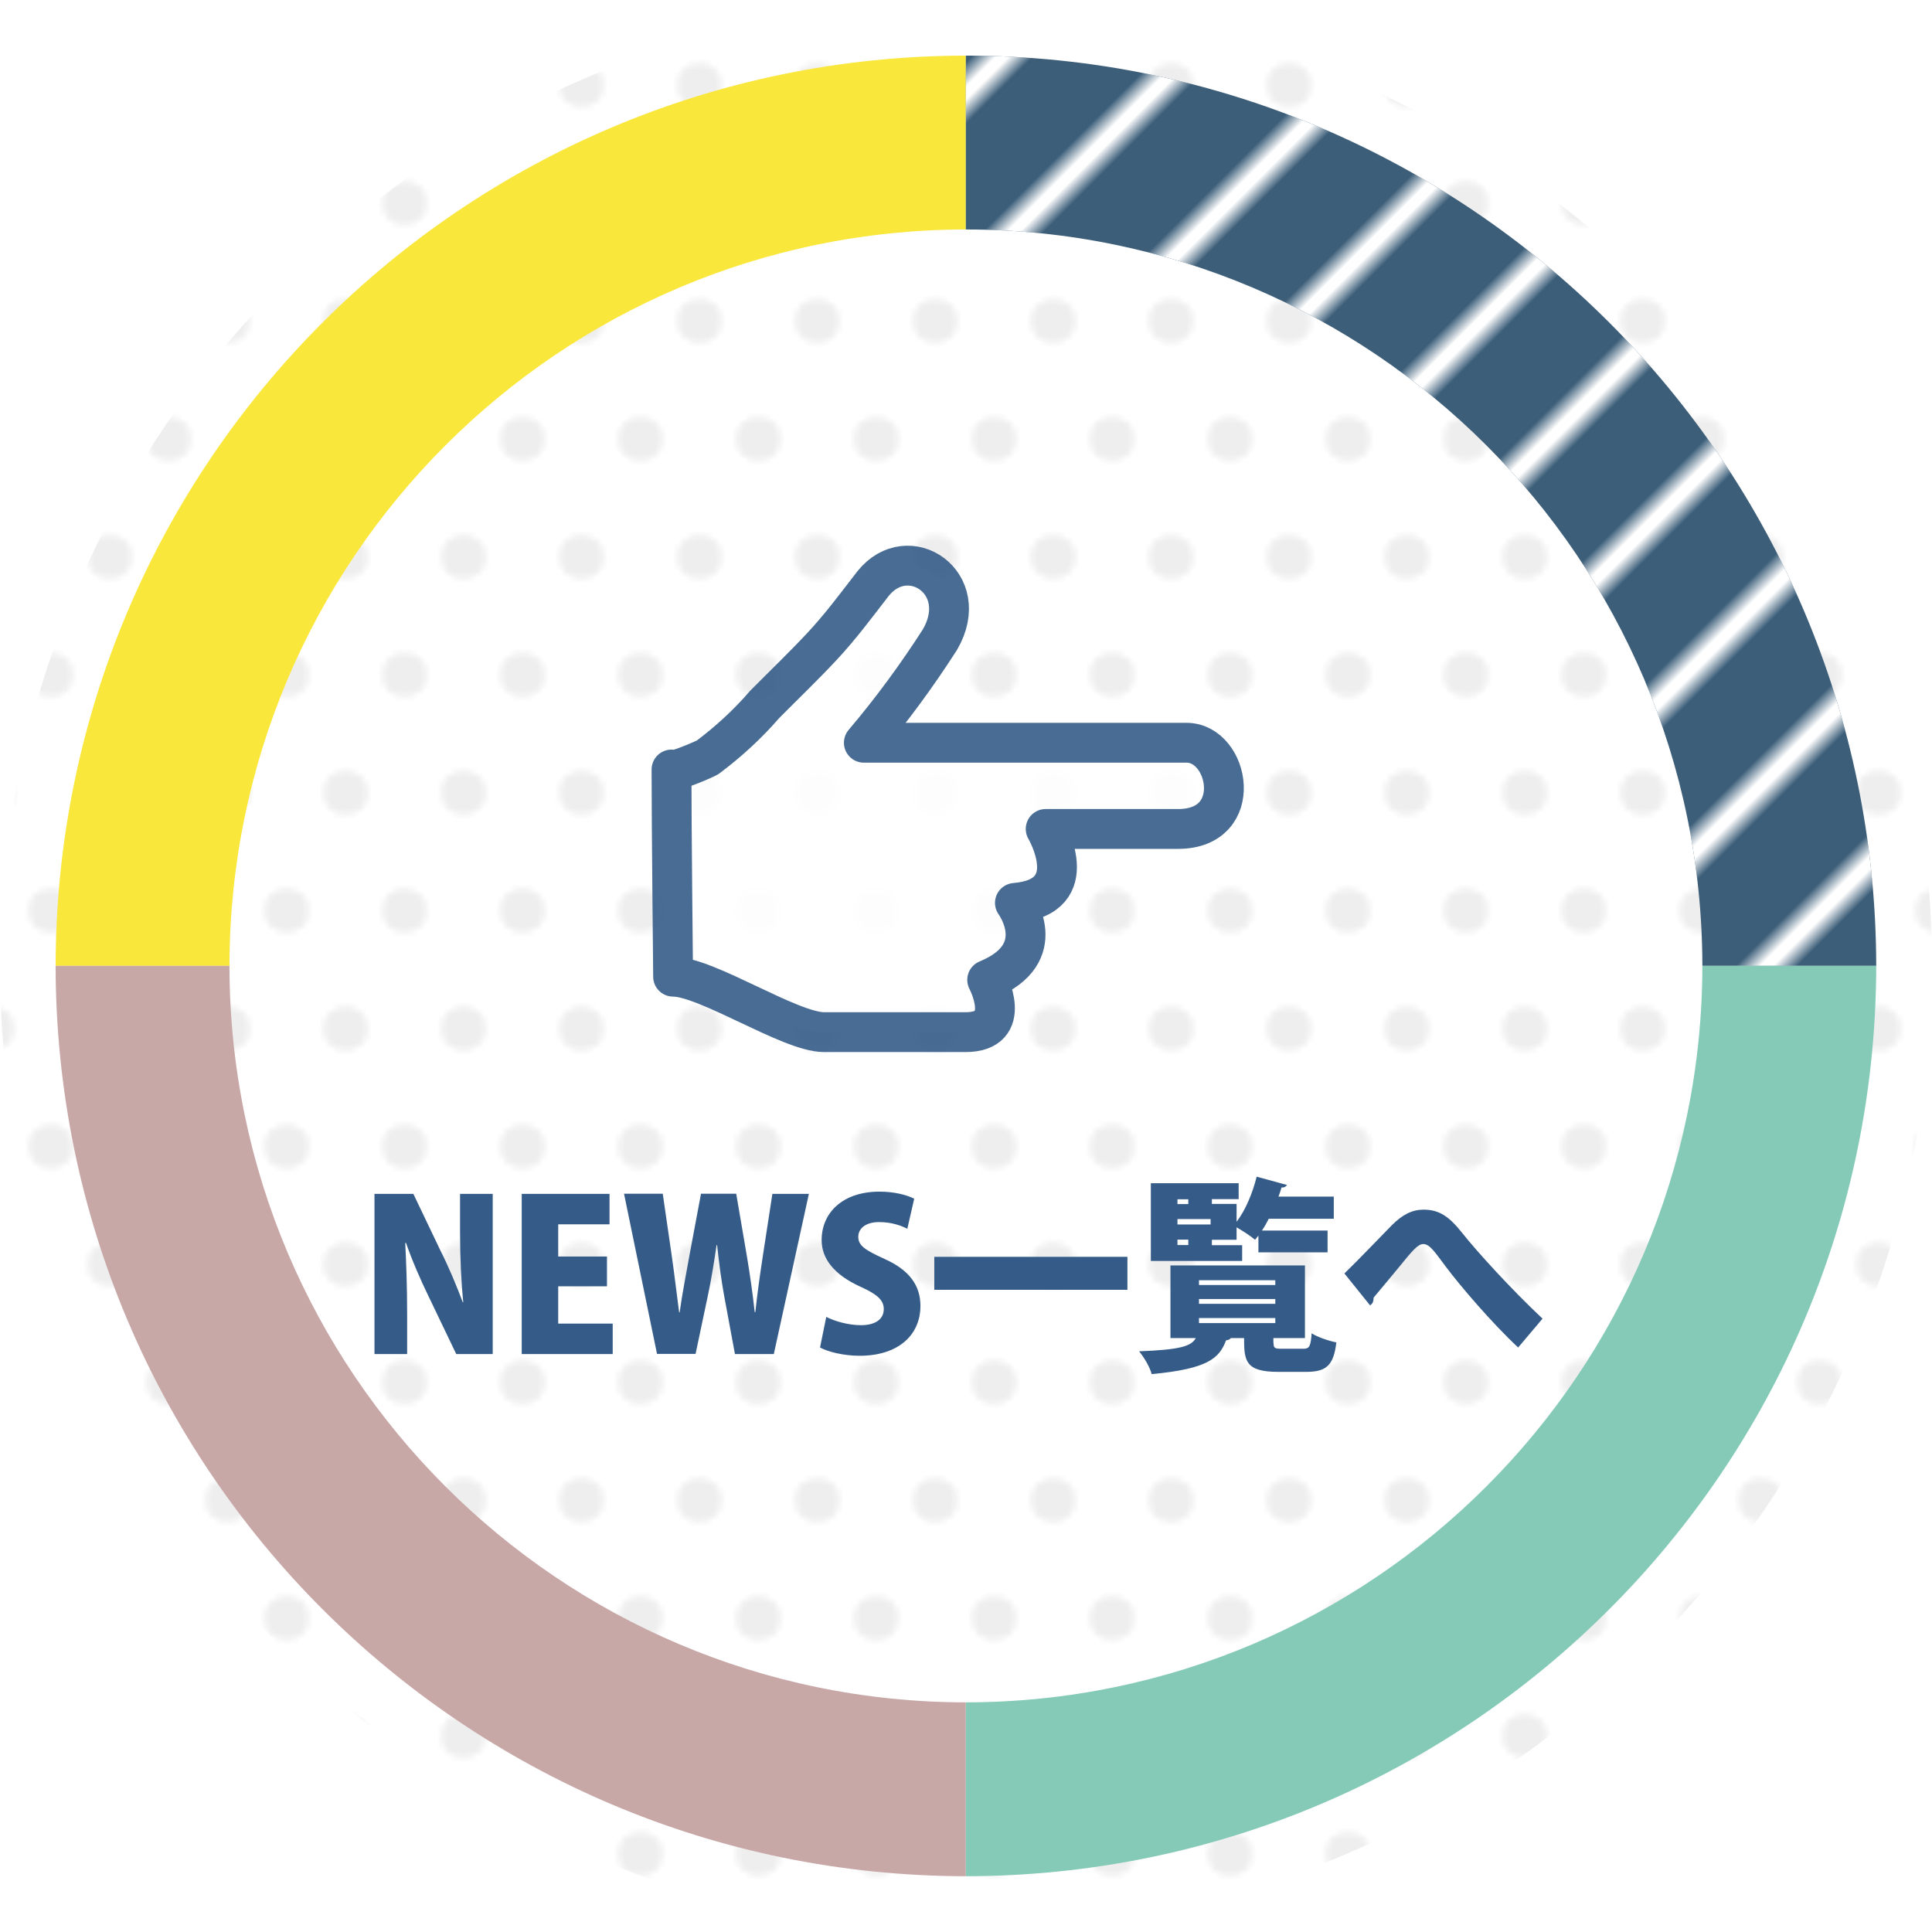
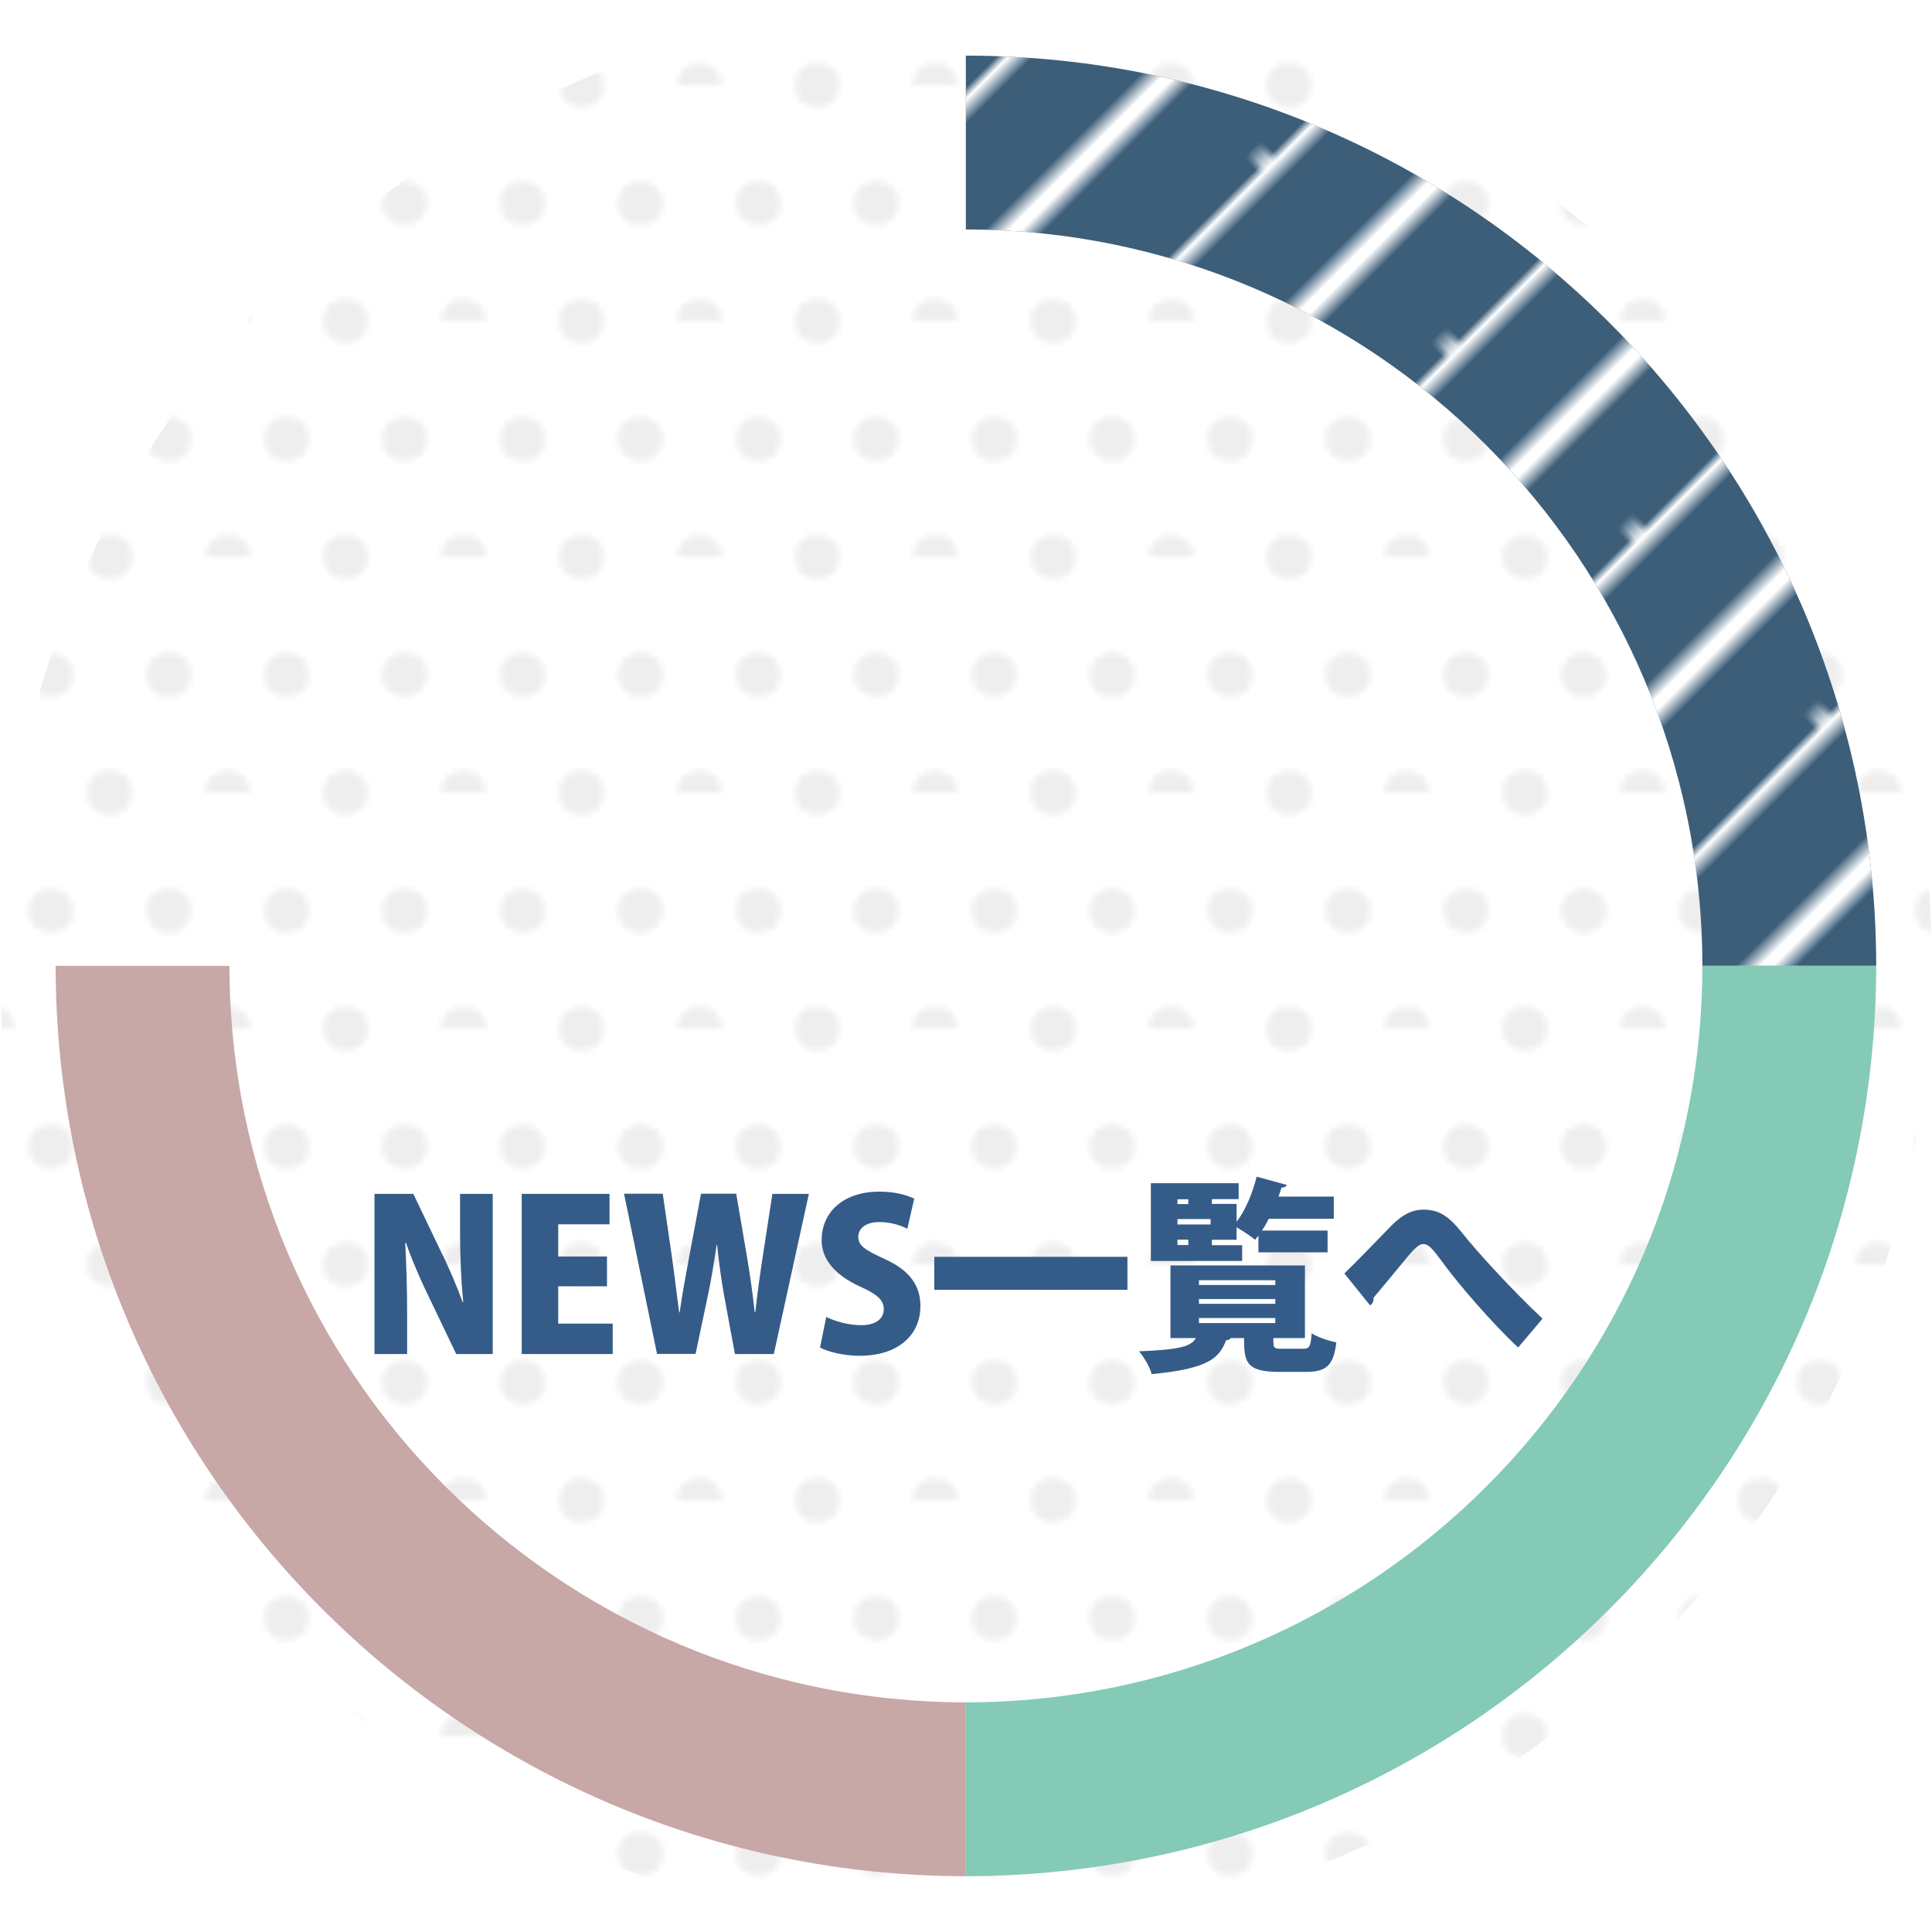
<svg xmlns="http://www.w3.org/2000/svg" id="_レイヤー_2" width="121.24" height="121.24" viewBox="0 0 121.24 121.24">
  <defs>
    <style>.cls-1{fill:#84cab7;}.cls-2{fill:#355c88;}.cls-3{fill:#2f2725;}.cls-4,.cls-5{fill:#fff;}.cls-6{fill:url(#New_Pattern_53);opacity:.08;}.cls-6,.cls-5{isolation:isolate;}.cls-7,.cls-8{fill:none;}.cls-9{fill:#fae73c;}.cls-10{fill:url(#New_Pattern_61);}.cls-8{stroke:#fff;stroke-miterlimit:10;stroke-width:3px;}.cls-11{fill:#3c5e79;}.cls-5{opacity:.9;stroke:#355c88;stroke-linejoin:round;stroke-width:2.5px;}.cls-12{fill:#c8a7a7;}</style>
    <pattern id="New_Pattern_53" x="0" y="0" width="40" height="40" patternTransform="translate(-5139.83 -10103.03) scale(.37 -.37)" patternUnits="userSpaceOnUse" viewBox="0 0 40 40">
      <rect class="cls-7" width="40" height="40" />
      <path class="cls-7" d="M0,40h40V0H0v40Z" />
      <circle class="cls-3" cx="30" r="3.75" />
      <circle class="cls-3" cx="10" r="3.75" />
      <circle class="cls-3" cx="40" cy="20" r="3.75" />
      <circle class="cls-3" cx="20" cy="20" r="3.75" />
      <circle class="cls-3" cy="20" r="3.75" />
      <circle class="cls-3" cx="30" cy="40" r="3.75" />
-       <circle class="cls-3" cx="10" cy="40" r="3.75" />
    </pattern>
    <pattern id="New_Pattern_61" x="0" y="0" width="30" height="30" patternTransform="translate(-1868.92 -7211.77) rotate(45) scale(.55 -.55)" patternUnits="userSpaceOnUse" viewBox="0 0 30 30">
      <rect class="cls-7" width="30" height="30" />
      <path class="cls-7" d="M0,30h30V0H0v30Z" />
-       <path class="cls-8" d="M30,.67v-31.34M15,.67v-31.34M0,.67v-31.34M30,30.67V-.67M15,30.67V-.67M0,30.67V-.67M30,60.67v-31.34M15,60.67v-31.34M0,60.67v-31.34" />
+       <path class="cls-8" d="M30,.67v-31.34M15,.67v-31.34M0,.67v-31.34M30,30.67M15,30.67V-.67M0,30.67V-.67M30,60.67v-31.34M15,60.67v-31.34M0,60.67v-31.34" />
    </pattern>
  </defs>
  <g id="_レイヤー_1-2">
    <circle class="cls-4" cx="60.62" cy="60.62" r="60.62" />
    <circle class="cls-6" cx="60.62" cy="60.62" r="60.62" />
-     <path class="cls-9" d="M3.49,60.61h10.91c.03-25.51,20.7-46.18,46.21-46.21V3.49C29.08,3.53,3.53,29.08,3.49,60.61Z" />
    <path class="cls-12" d="M14.4,60.61H3.49c.03,31.53,25.59,57.09,57.12,57.13v-10.91c-25.51-.03-46.19-20.71-46.21-46.22Z" />
    <path class="cls-11" d="M60.61,3.49v10.91c25.51.02,46.19,20.7,46.22,46.21h10.91c-.04-31.53-25.6-57.09-57.13-57.12Z" />
    <path class="cls-10" d="M60.61,3.49v10.91c25.51.02,46.19,20.7,46.22,46.21h10.91c-.04-31.53-25.6-57.09-57.13-57.12Z" />
    <path class="cls-1" d="M112.29,60.61h-5.46c-.03,25.52-20.7,46.19-46.22,46.22v10.91c31.54-.04,57.09-25.59,57.13-57.13h-5.45Z" />
-     <path class="cls-5" d="M58.99,40.13c-1.45,2.26-3.04,4.43-4.78,6.48h20.25c2.7,0,3.72,5.41-.53,5.41h-8.31s2.52,4.27-1.93,4.64c0,0,2.34,3.15-1.74,4.83,0,0,1.74,3.28-1.36,3.28h-8.88c-2.13,0-7.35-3.48-9.47-3.48,0,0-.1-9.46-.1-13,0,.26,2.12-.67,2.26-.76,1.31-.98,2.52-2.09,3.59-3.33,1.2-1.21,2.43-2.39,3.59-3.63s2.15-2.58,3.21-3.95c2.2-2.74,6.26-.05,4.2,3.51Z" />
    <path class="cls-2" d="M30.9,84.97h-2.27l-1.75-3.65c-.47-.96-1.04-2.27-1.4-3.32h-.05c.06,1.17.12,2.71.12,4.5v2.47h-2.05v-10.05h2.44l1.72,3.6c.46.9,1,2.18,1.38,3.2h.03c-.12-1.17-.2-2.74-.2-4.41v-2.39h2.05v10.05Z" />
    <path class="cls-2" d="M38.45,84.97h-5.71v-10.05h5.51v1.91h-3.22v2.02h3.06v1.87h-3.06v2.34h3.42v1.91Z" />
    <path class="cls-2" d="M50.76,74.92l-2.2,10.05h-2.44l-.68-3.67c-.17-.94-.31-1.96-.44-3.17h-.03c-.18,1.2-.34,2.21-.55,3.18l-.77,3.65h-2.42l-2.07-10.05h2.43l.57,3.93c.17,1.17.31,2.42.46,3.52h.03c.16-1.16.39-2.33.61-3.55l.73-3.9h2.21l.68,3.98c.19,1.16.35,2.24.48,3.45h.04c.13-1.21.29-2.34.47-3.52l.6-3.9h2.29Z" />
    <path class="cls-2" d="M56.94,77.11c-.36-.18-.96-.42-1.77-.42-.88,0-1.31.43-1.31.92,0,.56.42.83,1.64,1.39,1.6.71,2.26,1.7,2.26,2.95,0,1.83-1.39,3.13-3.82,3.13-1.01,0-2.02-.26-2.48-.52l.39-1.92c.53.27,1.38.52,2.18.52.96,0,1.43-.42,1.43-1.01s-.46-.95-1.5-1.42c-1.59-.73-2.4-1.72-2.4-2.91,0-1.7,1.3-3.04,3.63-3.04.96,0,1.7.21,2.18.44l-.43,1.88Z" />
    <path class="cls-2" d="M58.63,78.87h12.12v2.07h-12.12v-2.07Z" />
    <path class="cls-2" d="M79.92,84.28c0,.34.09.36.57.36h1.29c.39,0,.47-.14.53-.97.35.23,1.08.48,1.55.57-.17,1.46-.64,1.85-1.9,1.85h-1.73c-2.08,0-2.16-.68-2.16-2.12h-.83c-.05.07-.16.13-.3.14-.42,1.11-1.11,1.79-4.67,2.12-.1-.42-.49-1.08-.79-1.43,2.55-.1,3.28-.31,3.56-.83h-1.59v-4.56h8.44v4.56h-1.98v.31ZM77.95,78.13v1h-5.73v-4.88h5.51v1h-1.68v.3h1.55v1.12c.56-.72,1.01-1.82,1.26-2.83l1.9.52c-.05.1-.17.17-.34.16-.05.18-.12.38-.19.57h3.47v1.39h-4.08c-.13.26-.27.51-.43.74h4.12v1.37h-4.34v-1.05c-.07.09-.14.18-.21.26-.27-.23-.77-.56-1.16-.78v.78h-1.55v.34h1.9ZM74.57,75.26h-.68v.3h.68v-.3ZM75.97,76.5h-2.08v.34h2.08v-.34ZM73.89,77.79v.34h.68v-.34h-.68ZM75.24,80.34v.3h4.79v-.3h-4.79ZM75.24,81.52v.3h4.79v-.3h-4.79ZM75.24,82.71v.32h4.79v-.32h-4.79Z" />
    <path class="cls-2" d="M84.37,79.91c.84-.81,2.34-2.38,2.95-3,.69-.7,1.31-1,2.01-1,1,0,1.61.44,2.41,1.44.95,1.2,3.13,3.59,5.06,5.4l-1.53,1.81c-1.65-1.53-3.71-3.96-4.5-5.02-.73-.96-1.03-1.47-1.46-1.47-.33,0-.7.44-1.43,1.34-.42.51-1.18,1.43-1.68,2.02,0,.29-.09.39-.22.49l-1.61-2Z" />
  </g>
</svg>